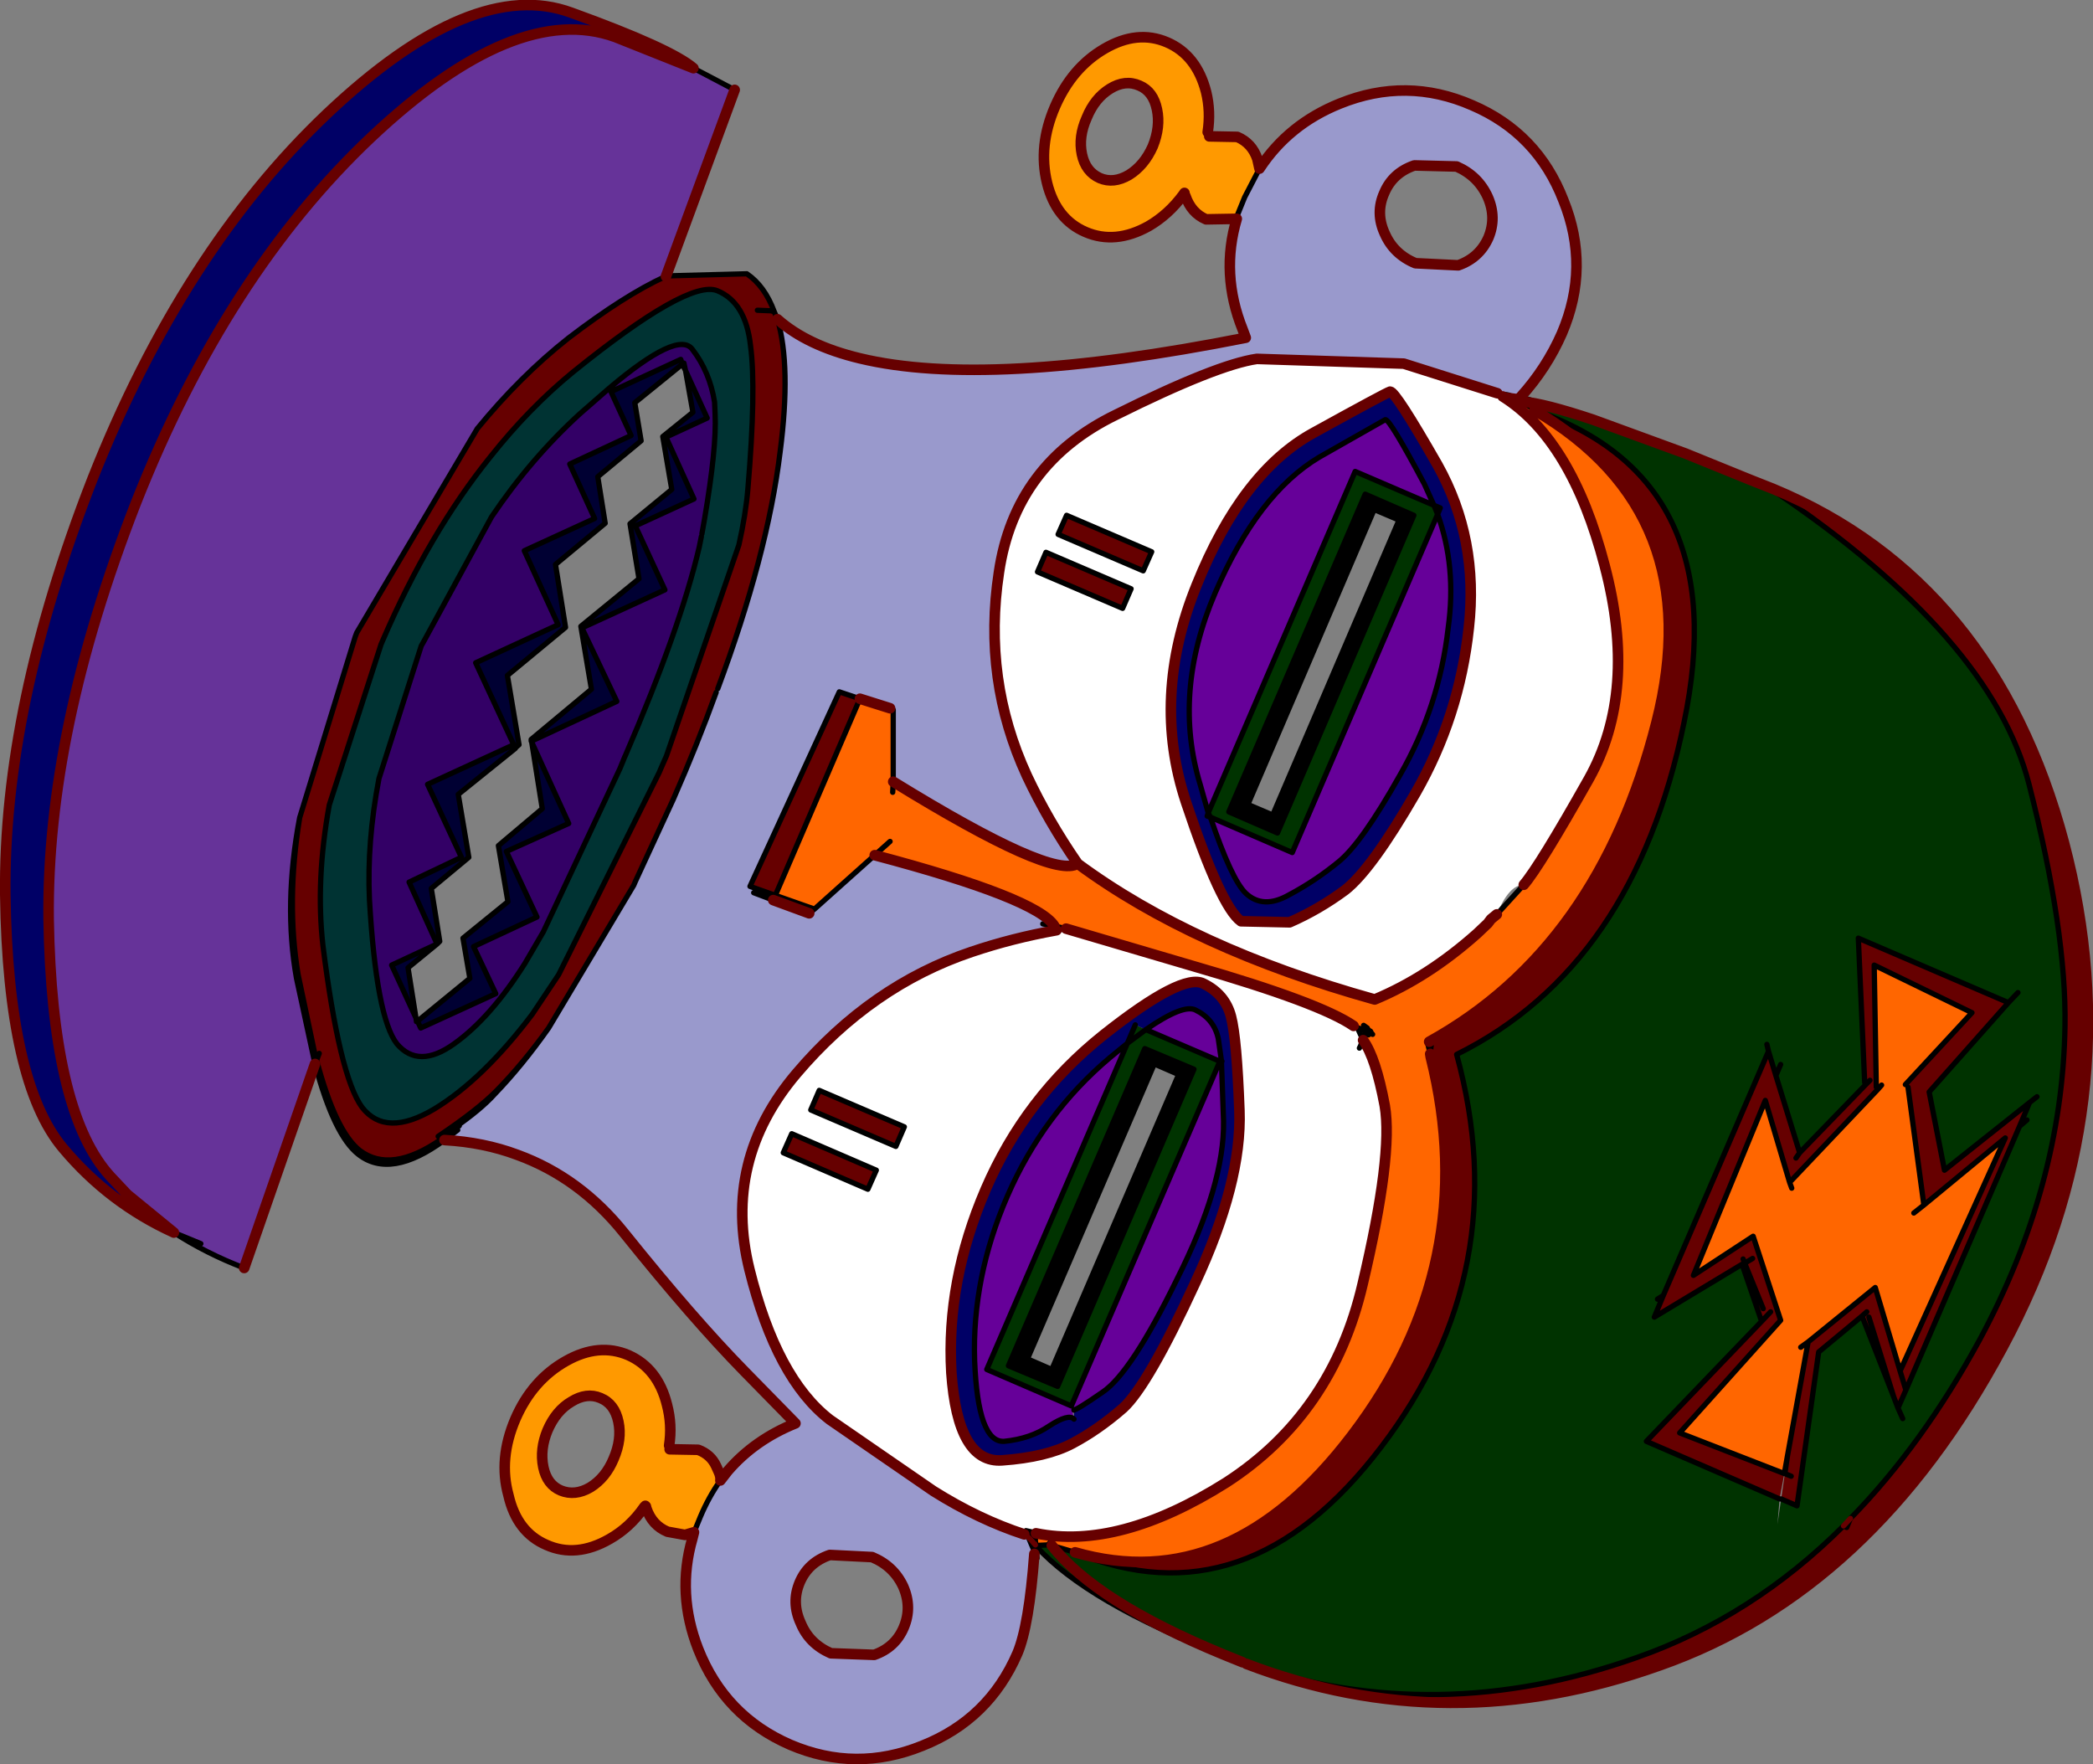
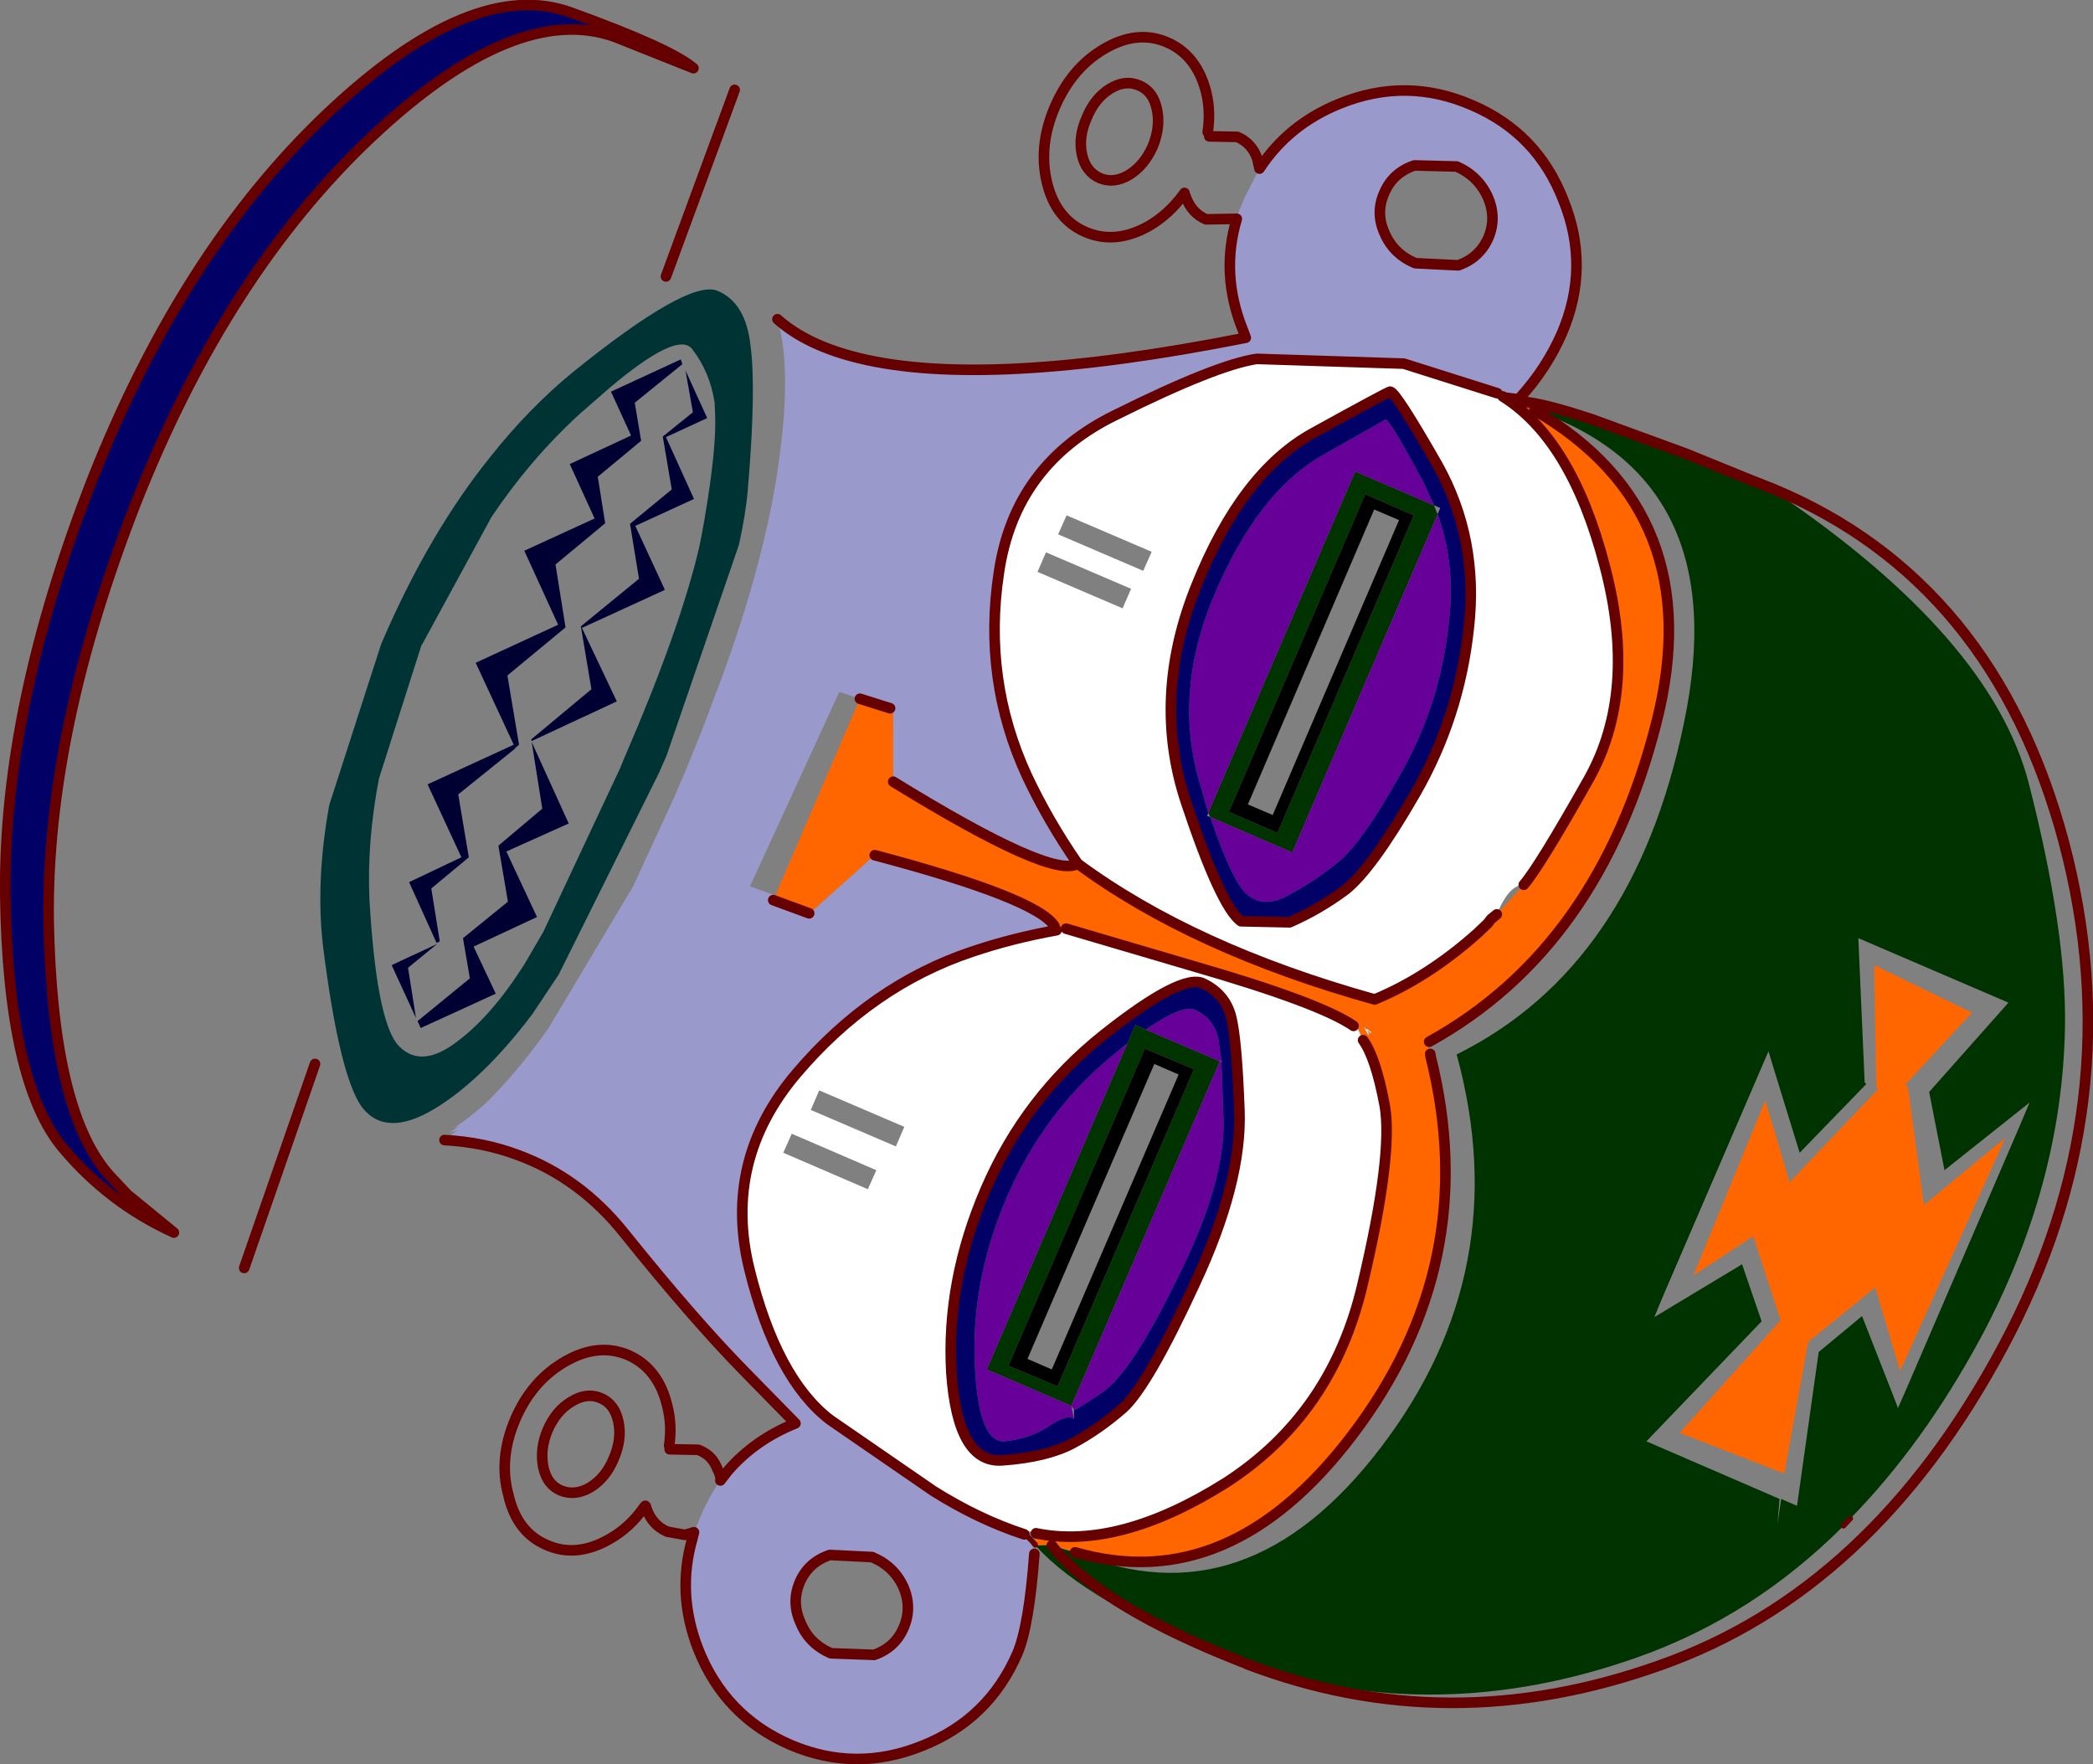
<svg xmlns="http://www.w3.org/2000/svg" height="166.9px" width="198.0px">
  <rect width="100%" height="100%" fill="#808080" stroke="none" />
  <g transform="matrix(1.0, 0.0, 0.0, 1.0, 99.0, 83.45)">
-     <path d="M81.3 48.05 L80.55 49.75 80.15 48.7 77.15 41.05 77.6 40.65 77.15 41.05 73.05 44.45 71.0 59.0 69.5 58.35 69.85 55.95 70.1 54.25 72.05 43.5 78.4 38.35 80.75 46.25 81.3 48.05 80.75 46.25 90.7 24.2 83.0 30.55 81.5 19.4 81.25 19.15 87.55 12.35 78.3 7.85 78.5 19.4 78.65 19.6 70.3 28.4 68.0 20.65 61.2 37.2 66.85 33.5 69.45 41.45 59.9 52.1 69.8 55.95 69.35 58.35 56.75 52.9 67.65 41.55 65.8 36.15 57.5 41.15 58.35 39.1 68.3 16.0 69.0 18.3 71.25 25.6 70.9 26.1 71.25 25.6 77.55 19.1 77.4 18.95 76.8 5.3 91.0 11.4 83.5 19.85 84.95 27.25 93.0 20.85 92.05 23.1 81.3 48.05 M70.45 56.2 L69.85 55.95 70.45 56.2 M77.8 41.15 L80.15 48.7 77.8 41.15 M68.5 40.65 L67.65 41.55 68.5 40.65 M75.4 60.9 L75.7 61.05 76.05 60.2 Q82.9 53.2 88.3 43.25 96.1 28.75 96.35 13.65 96.5 4.65 92.95 -9.25 89.4 -23.15 68.75 -37.05 L68.75 -37.2 Q89.65 -28.5 96.25 -3.75 102.8 21.0 90.45 44.0 78.1 67.05 58.0 74.1 37.95 81.25 18.9 73.95 36.9 80.05 55.85 73.35 66.8 69.5 75.4 60.9 M46.15 -44.65 Q65.15 -38.1 60.3 -15.05 55.55 8.0 38.8 16.3 44.4 36.75 31.65 53.45 18.95 70.15 2.7 63.4 17.3 67.6 28.9 52.35 41.25 36.15 36.35 16.55 L36.3 16.25 36.4 15.35 36.2 15.1 Q52.3 6.2 57.7 -15.1 62.75 -34.95 46.15 -44.65 M65.8 36.15 L66.05 36.05 65.8 36.15 M66.8 35.6 L66.05 36.05 65.9 35.65 66.05 36.05 67.8 40.35 66.05 36.05 66.8 35.6 M-56.95 24.4 Q-62.05 28.15 -65.1 25.75 -67.4 23.95 -69.2 17.2 L-69.1 16.8 -69.05 16.85 Q-67.25 23.6 -64.95 25.4 -62.0 27.6 -57.3 24.35 L-56.95 24.4 -57.3 24.35 Q-62.0 27.6 -64.95 25.4 -67.25 23.6 -69.05 16.85 L-69.1 16.8 -69.2 17.2 -70.95 9.1 Q-72.2 2.1 -70.65 -6.1 L-65.4 -23.2 -65.25 -23.6 -53.85 -42.9 Q-49.8 -47.85 -45.25 -51.45 -39.95 -55.5 -36.15 -57.25 L-36.0 -57.3 -35.95 -57.35 -28.35 -57.55 Q-26.65 -56.4 -25.75 -53.95 L-25.45 -53.25 Q-24.15 -48.8 -25.2 -40.7 -26.4 -30.9 -31.1 -18.3 L-31.25 -17.95 Q-33.0 -13.1 -35.3 -7.85 L-38.9 -0.05 -39.05 0.3 -47.1 13.8 Q-49.6 17.35 -52.2 20.05 -53.5 21.5 -56.1 23.3 L-55.55 23.05 -56.5 23.75 -55.7 23.45 -56.95 24.4 M-13.45 23.15 L-14.25 25.0 -22.3 21.55 -21.5 19.7 -13.45 23.15 M-16.1 27.25 L-16.9 29.05 -24.9 25.6 -24.1 23.8 -16.1 27.25 M-25.65 1.25 L-28.05 0.4 -19.6 -18.0 -17.65 -17.35 -25.65 1.25 M-48.65 12.5 L-46.15 8.75 -36.65 -10.35 -36.5 -10.7 -35.95 -11.95 -29.1 -31.9 Q-28.45 -34.8 -28.25 -37.2 -27.45 -46.65 -28.0 -50.75 -28.45 -54.85 -31.15 -55.95 -33.9 -57.05 -44.8 -48.25 -48.95 -44.85 -52.6 -40.25 -58.4 -33.05 -62.8 -22.85 L-62.95 -22.5 -67.85 -7.3 Q-69.15 -0.15 -68.45 6.0 -66.9 18.35 -64.75 21.3 -62.5 24.2 -57.9 21.45 -53.3 18.65 -48.65 12.5 M-68.8 16.2 L-69.05 16.85 -68.8 16.2 M-56.8 24.0 L-57.3 24.35 -56.8 24.0 -56.9 24.05 -57.15 24.0 -57.55 24.05 -56.1 23.3 -57.55 24.05 -57.15 24.0 -56.9 24.05 -56.8 24.0 -56.5 23.75 -56.8 24.0 M-69.1 16.8 L-70.8 8.75 Q-71.95 1.85 -70.65 -6.1 -71.95 1.85 -70.8 8.75 L-69.1 16.8 M-47.1 13.8 Q-49.5 17.15 -52.0 19.7 -53.75 21.5 -57.55 24.05 -53.75 21.5 -52.0 19.7 -49.5 17.15 -47.1 13.8 M77.9 18.75 L77.55 19.1 77.9 18.75 M8.0 -27.75 L7.2 -25.9 -0.85 -29.35 -0.05 -31.2 8.0 -27.75 M9.95 -31.25 L9.15 -29.45 1.1 -32.9 1.9 -34.7 9.95 -31.25 M-25.75 -53.95 L-26.05 -54.05 -27.35 -54.1 -26.05 -54.05 -25.75 -53.95" fill="#660000" fill-rule="evenodd" stroke="none" />
    <path d="M80.15 48.7 L80.55 49.75 81.3 48.05 92.05 23.1 93.0 20.85 84.95 27.25 83.5 19.85 91.0 11.4 76.8 5.3 77.4 18.95 77.55 19.1 71.25 25.6 69.0 18.3 68.3 16.0 58.35 39.1 57.5 41.15 65.8 36.15 67.65 41.55 56.75 52.9 69.35 58.35 69.15 60.75 69.5 58.35 71.0 59.0 73.05 44.45 77.15 41.05 80.15 48.7 M81.0 50.75 L80.55 49.75 81.0 50.75 M76.05 60.2 L75.4 60.9 Q66.8 69.5 55.85 73.35 36.9 80.05 18.9 73.95 L18.65 73.85 18.55 73.8 16.7 73.05 Q4.7 68.1 0.5 62.75 4.7 68.1 16.7 73.05 L16.75 73.15 Q3.85 68.15 -1.0 62.8 L-1.0 62.75 0.15 62.7 0.5 62.75 2.7 63.4 Q18.95 70.15 31.65 53.45 44.4 36.75 38.8 16.3 55.55 8.0 60.3 -15.05 65.15 -38.1 46.15 -44.65 L45.05 -45.45 Q47.05 -45.3 51.7 -43.75 L60.45 -40.55 66.6 -37.95 68.75 -37.05 Q89.4 -23.15 92.95 -9.25 96.5 4.65 96.35 13.65 96.1 28.75 88.3 43.25 82.9 53.2 76.05 60.2 M96.35 13.65 L96.1 13.6 96.35 13.65 M57.8 39.45 L58.35 39.1 57.8 39.45 M9.4 13.95 L16.4 16.95 2.35 49.55 -5.65 46.1 7.65 15.25 8.4 13.5 9.4 13.95 7.65 15.25 9.4 13.95 M13.95 17.7 L9.3 15.75 -3.6 45.75 1.05 47.7 13.95 17.7 M92.75 22.5 L92.05 23.1 92.75 22.5 M93.7 20.3 L93.0 20.85 93.7 20.3 M91.9 10.45 L91.0 11.4 91.9 10.45 M69.45 17.25 L69.0 18.3 69.45 17.25 M68.15 15.35 L68.3 16.0 68.15 15.35 M36.65 -35.65 L37.0 -34.8 23.25 -2.8 15.5 -6.15 15.3 -6.55 29.2 -38.85 36.65 -35.65 M34.75 -34.7 L30.15 -36.7 17.25 -6.65 21.85 -4.65 34.75 -34.7" fill="#003300" fill-rule="evenodd" stroke="none" />
    <path d="M80.75 46.25 L78.4 38.35 72.05 43.5 70.1 54.25 69.8 55.95 59.9 52.1 69.45 41.45 66.85 33.5 61.2 37.2 68.0 20.65 70.3 28.4 78.65 19.6 78.5 19.4 78.3 7.85 87.55 12.35 81.25 19.15 81.5 19.4 83.0 30.55 90.7 24.2 80.75 46.25 M72.05 43.5 L71.35 44.0 72.05 43.5 M45.05 -45.45 L46.15 -44.65 Q62.75 -34.95 57.7 -15.1 52.3 6.2 36.2 15.1 L36.05 15.2 36.3 16.25 36.35 16.55 Q41.25 36.15 28.9 52.35 17.3 67.6 2.7 63.4 L0.5 62.75 0.3 62.5 0.15 62.7 -1.0 62.75 -1.05 62.35 -1.05 62.3 -1.05 62.0 -1.0 61.6 Q6.85 63.2 17.0 56.8 27.05 50.3 29.9 38.05 32.8 25.8 32.0 21.15 31.15 16.6 29.95 14.95 L29.6 15.7 29.95 14.95 29.9 14.95 30.25 14.1 30.2 14.1 29.4 13.75 30.2 14.1 30.25 14.1 29.9 14.95 29.7 15.5 29.9 14.85 29.4 13.75 29.1 13.65 29.0 13.6 29.05 13.6 Q25.85 11.4 13.9 7.95 L1.85 4.4 0.75 4.15 Q-0.95 1.5 -16.25 -2.55 L-21.95 2.55 -22.45 2.95 -25.85 1.7 -25.65 1.25 -21.95 2.55 -25.65 1.25 -17.65 -17.35 -14.8 -16.45 -14.65 -16.35 -14.5 -16.3 -14.5 -9.5 Q0.6 -0.2 2.95 -1.75 13.85 6.3 31.05 11.1 36.1 9.0 40.75 4.85 L41.75 3.9 42.05 3.5 42.6 3.05 45.15 0.25 Q46.65 -1.5 51.3 -9.75 55.95 -18.05 52.8 -29.95 49.7 -41.85 43.15 -45.95 L44.35 -45.45 45.0 -45.45 45.05 -45.45 M79.0 19.2 L78.65 19.6 79.0 19.2 M82.05 31.3 L83.0 30.55 82.05 31.3 M70.5 28.95 L70.3 28.4 70.5 28.95 M30.4 13.9 L30.35 13.9 30.4 13.9 30.35 13.85 30.4 13.9 30.35 13.9 30.35 13.85 30.35 13.9 30.4 14.0 30.3 13.9 30.35 13.85 30.3 13.9 30.3 13.95 30.25 13.95 30.05 13.7 30.2 14.05 30.25 14.05 30.25 14.15 30.25 14.1 30.25 14.05 30.25 14.1 30.25 14.15 30.3 14.2 30.35 14.3 Q30.55 14.65 30.45 14.2 L30.4 14.15 30.45 14.1 30.65 14.3 30.6 14.1 30.55 14.1 30.45 14.0 30.4 13.9 30.45 14.0 30.5 14.0 30.55 14.1 30.45 14.0 30.4 13.9 30.45 14.0 30.55 14.1 30.5 14.0 30.45 14.0 30.4 13.9 M30.65 14.3 L30.45 14.2 30.65 14.3 30.8 14.35 30.85 14.4 30.75 14.3 30.85 14.4 30.8 14.35 30.65 14.3 M30.65 14.1 L30.55 14.1 30.6 14.1 30.8 14.35 30.75 14.3 30.65 14.1 M30.4 14.0 L30.45 14.05 30.4 14.15 30.45 14.2 30.4 14.2 30.35 14.15 30.4 14.0 M30.75 14.3 L30.8 14.35 30.6 14.1 30.55 14.1 30.75 14.3 M30.3 13.8 L30.35 13.8 30.0 13.55 29.9 13.5 30.05 13.7 30.0 13.6 30.3 13.8 30.35 13.85 30.3 13.8 M30.35 13.8 L30.35 13.85 30.35 13.8 M30.3 13.9 L30.25 13.9 30.05 13.7 30.25 13.9 30.3 13.9 M29.9 14.85 L29.9 14.95 29.9 14.85 M29.05 13.6 L29.1 13.65 29.05 13.6 M-14.55 -8.5 L-14.5 -9.5 -14.55 -8.5 M-14.8 -3.85 L-16.25 -2.55 -14.8 -3.85" fill="#ff6600" fill-rule="evenodd" stroke="none" />
    <path d="M29.95 14.95 Q31.15 16.6 32.0 21.15 32.8 25.8 29.9 38.05 27.05 50.3 17.0 56.8 6.85 63.2 -1.0 61.6 L-1.0 61.45 -1.05 61.55 -1.95 61.35 -2.1 61.7 Q-6.4 60.3 -10.7 57.6 L-20.5 50.85 Q-25.55 46.95 -28.1 36.65 -30.65 26.35 -23.65 18.1 -16.6 9.8 -7.1 6.6 -3.25 5.3 0.95 4.55 L1.85 4.4 13.9 7.95 Q25.85 11.4 29.05 13.6 L29.0 13.6 29.1 13.65 29.4 13.75 29.9 14.85 29.7 15.5 29.6 15.7 29.7 15.5 29.9 14.95 29.95 14.95 29.6 15.7 29.95 14.95 M5.4 14.45 Q-2.0 20.35 -5.75 29.05 -9.5 37.75 -9.0 46.4 -8.4 55.0 -4.2 54.7 0.0 54.4 2.45 53.1 4.9 51.8 7.25 49.75 9.6 47.6 14.05 37.95 18.5 28.4 18.25 21.6 18.0 14.8 17.45 12.7 16.9 10.6 14.85 9.6 12.85 8.55 5.4 14.45 M-16.1 27.25 L-24.1 23.8 -24.9 25.6 -16.9 29.05 -16.1 27.25 M-13.45 23.15 L-21.5 19.7 -22.3 21.55 -14.25 25.0 -13.45 23.15 M2.95 -1.75 Q0.15 -5.8 -1.85 -10.05 -6.05 -19.15 -4.5 -29.3 -3.0 -39.55 6.55 -44.2 16.1 -48.95 19.9 -49.5 L33.8 -49.05 42.65 -46.25 43.15 -45.95 Q49.7 -41.85 52.8 -29.95 55.95 -18.05 51.3 -9.75 46.65 -1.5 45.15 0.25 43.75 0.25 42.6 3.05 L42.05 3.5 41.75 3.9 40.75 4.85 Q36.1 9.0 31.05 11.1 13.85 6.3 2.95 -1.75 M32.5 -46.4 Q32.05 -46.25 25.25 -42.5 18.5 -38.8 14.2 -28.1 9.9 -17.5 13.2 -7.55 16.5 2.35 18.4 3.7 L23.0 3.8 Q25.75 2.6 28.25 0.75 30.75 -1.2 34.9 -8.4 39.05 -15.65 39.95 -24.05 40.9 -32.45 37.0 -39.45 33.0 -46.45 32.5 -46.4 M30.4 13.9 L30.35 13.9 30.4 13.9 30.45 14.0 30.55 14.1 30.6 14.1 30.65 14.3 30.45 14.1 30.4 14.0 30.4 13.9 30.4 14.0 30.45 14.1 30.4 14.15 30.45 14.2 30.4 14.15 30.45 14.05 30.4 14.0 30.35 14.15 30.4 14.2 30.45 14.2 Q30.55 14.65 30.35 14.3 L30.3 14.2 30.25 14.15 30.25 14.05 30.3 13.95 30.35 14.15 30.3 13.95 30.25 14.05 30.2 14.05 30.05 13.7 30.25 13.95 30.3 13.95 30.3 13.9 30.4 14.0 30.35 13.9 30.35 13.85 30.35 13.9 30.4 13.9 M30.55 14.1 L30.65 14.1 30.75 14.3 30.55 14.1 M30.4 14.2 L30.35 14.15 30.25 14.15 30.35 14.15 30.4 14.2 M30.35 13.85 L30.35 13.8 30.35 13.9 30.35 13.8 30.35 13.85 M30.45 14.05 L30.45 14.1 30.45 14.05 M9.95 -31.25 L1.9 -34.7 1.1 -32.9 9.15 -29.45 9.95 -31.25 M8.0 -27.75 L-0.05 -31.2 -0.85 -29.35 7.2 -25.9 8.0 -27.75" fill="#ffffff" fill-rule="evenodd" stroke="none" />
-     <path d="M16.55 17.0 L16.4 16.95 16.6 16.95 16.55 17.0 M2.35 49.55 L2.6 49.9 2.6 49.95 2.35 49.55 M-69.2 17.2 L-75.9 36.5 Q-79.45 35.15 -82.55 33.15 L-86.95 29.55 -88.55 27.85 -88.9 27.45 Q-94.1 21.25 -94.4 3.5 -94.6 -14.2 -86.15 -35.85 -77.6 -57.5 -63.9 -70.45 -50.2 -83.35 -40.8 -79.95 L-33.4 -77.0 -29.5 -74.95 -36.0 -57.3 -36.15 -57.25 Q-39.95 -55.5 -45.25 -51.45 -49.8 -47.85 -53.85 -42.9 L-65.25 -23.6 -65.4 -23.2 -70.65 -6.1 Q-72.2 2.1 -70.95 9.1 L-69.2 17.2 M-80.0 34.2 L-82.55 33.15 -80.0 34.2" fill="#663399" fill-rule="evenodd" stroke="none" />
    <path d="M16.4 16.95 L16.55 17.0 16.75 22.6 Q16.85 28.6 12.35 37.55 8.0 46.45 5.3 48.25 2.7 50.05 2.6 49.9 L2.35 49.55 16.4 16.95 9.4 13.95 Q12.95 11.5 14.1 12.1 15.85 12.95 16.25 14.8 L16.55 16.9 16.4 16.95 M2.6 50.8 Q2.1 50.25 0.25 51.45 -1.5 52.65 -4.0 52.9 -6.5 53.05 -6.8 45.25 -7.05 37.4 -3.7 29.7 -0.3 21.9 6.0 16.6 L7.65 15.25 -5.65 46.1 2.35 49.55 2.6 50.8 M37.0 -34.8 Q38.8 -29.85 38.0 -24.05 37.15 -16.6 33.45 -10.15 29.8 -3.65 27.6 -1.9 25.4 -0.1 22.95 1.2 20.5 2.6 18.85 1.05 17.5 -0.25 15.5 -6.15 L23.25 -2.8 37.0 -34.8 M15.3 -6.55 L14.55 -9.2 Q11.9 -17.9 15.95 -27.35 20.0 -36.75 25.8 -40.2 L32.05 -43.75 Q32.45 -43.85 35.75 -37.65 L36.65 -35.65 29.2 -38.85 15.3 -6.55" fill="#660099" fill-rule="evenodd" stroke="none" />
    <path d="M16.55 17.0 L16.6 16.95 16.55 16.9 16.25 14.8 Q15.85 12.95 14.1 12.1 12.95 11.5 9.4 13.95 L8.4 13.5 7.65 15.25 6.0 16.6 Q-0.3 21.9 -3.7 29.7 -7.05 37.4 -6.8 45.25 -6.5 53.05 -4.0 52.9 -1.5 52.65 0.25 51.45 2.1 50.25 2.6 50.8 L2.6 49.95 2.6 49.9 Q2.7 50.05 5.3 48.25 8.0 46.45 12.35 37.55 16.85 28.6 16.75 22.6 L16.55 17.0 M5.4 14.45 Q12.85 8.55 14.85 9.6 16.9 10.6 17.45 12.7 18.0 14.8 18.25 21.6 18.5 28.4 14.05 37.95 9.6 47.6 7.25 49.75 4.9 51.8 2.45 53.1 0.0 54.4 -4.2 54.7 -8.4 55.0 -9.0 46.4 -9.5 37.75 -5.75 29.05 -2.0 20.35 5.4 14.45 M-82.55 33.15 Q-88.7 30.35 -93.05 25.15 -98.25 18.95 -98.5 1.2 -98.7 -16.5 -90.25 -38.15 -81.7 -59.75 -68.05 -72.7 -54.3 -85.7 -44.95 -82.25 -35.55 -78.85 -33.4 -77.0 L-40.8 -79.95 Q-50.2 -83.35 -63.9 -70.45 -77.6 -57.5 -86.15 -35.85 -94.6 -14.2 -94.4 3.5 -94.1 21.25 -88.9 27.45 L-88.55 27.85 -86.95 29.55 -82.55 33.15 M37.0 -34.8 L37.25 -35.4 36.65 -35.65 35.75 -37.65 Q32.45 -43.85 32.05 -43.75 L25.8 -40.2 Q20.0 -36.75 15.95 -27.35 11.9 -17.9 14.55 -9.2 L15.3 -6.55 15.2 -6.25 15.5 -6.15 Q17.5 -0.25 18.85 1.05 20.5 2.6 22.95 1.2 25.4 -0.1 27.6 -1.9 29.8 -3.65 33.45 -10.15 37.15 -16.6 38.0 -24.05 38.8 -29.85 37.0 -34.8 M32.5 -46.4 Q33.0 -46.45 37.0 -39.45 40.9 -32.45 39.95 -24.05 39.05 -15.65 34.9 -8.4 30.75 -1.2 28.25 0.75 25.75 2.6 23.0 3.8 L18.4 3.7 Q16.5 2.35 13.2 -7.55 9.9 -17.5 14.2 -28.1 18.5 -38.8 25.25 -42.5 32.05 -46.25 32.5 -46.4" fill="#000066" fill-rule="evenodd" stroke="none" />
    <path d="M13.95 17.7 L1.05 47.7 -3.6 45.75 9.3 15.75 13.95 17.7 M12.5 18.2 L10.2 17.2 -1.8 45.1 0.5 46.1 12.5 18.2 M33.35 -34.25 L31.0 -35.25 19.05 -7.35 21.4 -6.35 33.35 -34.25 M34.75 -34.7 L21.85 -4.65 17.25 -6.65 30.15 -36.7 34.75 -34.7" fill="#000000" fill-rule="evenodd" stroke="none" />
    <path d="M0.95 4.55 Q-3.25 5.3 -7.1 6.6 -16.6 9.8 -23.65 18.1 -30.65 26.35 -28.1 36.65 -25.55 46.95 -20.5 50.85 L-10.7 57.6 Q-6.4 60.3 -2.1 61.7 L-1.75 61.85 -1.7 62.0 -1.45 62.6 -1.15 63.3 -1.2 63.45 -1.15 63.55 Q-1.65 70.35 -2.75 72.95 -5.45 79.2 -11.75 81.7 -18.05 84.25 -24.25 81.6 -30.45 78.9 -32.95 72.55 -35.0 67.3 -33.5 62.1 L-33.35 61.5 -33.25 61.3 -33.2 61.15 -32.75 60.05 Q-31.95 58.15 -30.85 56.6 L-30.15 55.7 Q-27.6 52.75 -23.75 51.2 L-28.6 46.25 Q-33.45 41.3 -39.95 33.2 -44.15 27.95 -50.05 25.8 -53.25 24.6 -56.95 24.4 L-55.7 23.45 -56.5 23.75 -55.55 23.05 -56.1 23.3 Q-53.5 21.5 -52.2 20.05 -49.6 17.35 -47.1 13.8 L-39.05 0.3 -38.9 -0.05 -35.3 -7.85 Q-33.0 -13.1 -31.25 -17.95 L-31.1 -18.3 Q-26.4 -30.9 -25.2 -40.7 -24.15 -48.8 -25.45 -53.25 -22.65 -50.75 -17.65 -49.55 -5.6 -46.65 18.85 -51.5 L18.55 -52.3 Q16.45 -57.55 18.0 -62.75 L18.0 -62.85 18.0 -63.0 18.1 -63.2 18.75 -64.8 20.15 -67.5 Q22.9 -71.7 27.75 -73.65 34.05 -76.2 40.25 -73.5 46.45 -70.85 48.9 -64.5 51.45 -58.2 48.75 -51.9 47.3 -48.6 44.85 -45.9 L42.9 -46.15 44.85 -45.9 44.65 -45.8 44.35 -45.45 Q44.05 -46.25 43.05 -46.1 L42.9 -46.15 42.65 -46.25 33.8 -49.05 19.9 -49.5 Q16.1 -48.95 6.55 -44.2 -3.0 -39.55 -4.5 -29.3 -6.05 -19.15 -1.85 -10.05 0.15 -5.8 2.95 -1.75 0.6 -0.2 -14.5 -9.5 L-14.5 -16.3 -14.65 -16.35 -14.8 -16.45 -17.65 -17.35 -19.6 -18.0 -28.05 0.4 -25.65 1.25 -25.85 1.7 -22.45 2.95 -21.95 2.55 -16.25 -2.55 Q-0.95 1.5 0.75 4.15 L0.95 4.55 M-16.5 63.85 L-20.5 63.65 Q-22.55 64.35 -23.35 66.25 -24.15 68.15 -23.25 70.1 -22.45 72.05 -20.4 72.95 L-16.3 73.1 Q-14.3 72.4 -13.5 70.5 -12.7 68.6 -13.55 66.65 -14.45 64.7 -16.5 63.85 M-27.7 1.0 L-25.85 1.7 -27.7 1.0 M41.75 -64.8 Q40.85 -66.8 38.8 -67.7 L34.8 -67.8 Q32.75 -67.1 31.95 -65.2 31.1 -63.3 32.0 -61.35 32.85 -59.4 34.9 -58.55 L38.95 -58.35 Q40.95 -59.05 41.8 -60.95 42.6 -62.85 41.75 -64.8 M-0.35 3.95 L0.75 4.15 -0.35 3.95 M18.0 -62.75 L18.0 -62.8 18.0 -63.0 18.0 -62.8 18.0 -62.75" fill="#9999cc" fill-rule="evenodd" stroke="none" />
-     <path d="M-33.35 61.5 L-34.2 61.75 -35.85 61.45 Q-37.3 60.85 -37.85 59.25 L-37.9 59.05 -37.95 59.0 -38.05 59.1 Q-39.4 61.05 -41.35 62.15 -44.5 63.95 -47.3 62.7 -50.1 61.5 -50.9 58.0 -51.85 54.55 -50.25 50.8 -48.65 47.1 -45.45 45.3 -42.35 43.55 -39.55 44.75 -36.75 46.0 -35.9 49.45 -35.4 51.35 -35.7 53.3 L-35.65 53.65 -32.95 53.7 Q-31.75 54.15 -31.25 55.25 L-31.0 55.8 Q-30.8 56.25 -30.85 56.6 -31.95 58.15 -32.75 60.05 L-33.2 61.15 -33.25 61.3 -33.35 61.5 M18.0 -62.75 L15.1 -62.7 Q13.7 -63.3 13.15 -64.9 L13.05 -65.1 13.05 -65.2 12.95 -65.05 Q11.55 -63.15 9.65 -62.05 6.5 -60.3 3.7 -61.5 0.9 -62.7 0.05 -66.15 -0.8 -69.65 0.8 -73.35 2.4 -77.05 5.5 -78.85 8.6 -80.65 11.4 -79.45 14.2 -78.25 15.1 -74.75 15.55 -72.9 15.25 -70.95 L15.4 -70.55 18.05 -70.5 Q19.45 -69.9 19.95 -68.4 L20.15 -67.5 18.75 -64.8 18.1 -63.2 18.0 -63.0 18.0 -62.85 18.0 -62.75 M-40.95 54.55 Q-40.15 52.7 -40.5 51.05 -40.85 49.35 -42.2 48.8 -43.5 48.25 -44.95 49.15 -46.4 50.0 -47.2 51.85 -47.95 53.65 -47.6 55.35 -47.25 57.0 -45.95 57.55 -44.6 58.1 -43.15 57.25 -41.7 56.35 -40.95 54.55 M10.05 -69.6 Q10.8 -71.45 10.45 -73.1 10.1 -74.8 8.8 -75.35 7.45 -75.95 6.0 -75.05 4.55 -74.15 3.8 -72.3 3.0 -70.5 3.35 -68.85 3.7 -67.2 5.05 -66.6 6.35 -66.05 7.8 -66.9 9.25 -67.8 10.05 -69.6" fill="#ff9900" fill-rule="evenodd" stroke="none" />
    <path d="M-48.65 12.5 Q-53.3 18.65 -57.9 21.45 -62.5 24.2 -64.75 21.3 -66.9 18.35 -68.45 6.0 -69.15 -0.15 -67.85 -7.3 L-62.95 -22.5 -62.8 -22.85 Q-58.4 -33.05 -52.6 -40.25 -48.95 -44.85 -44.8 -48.25 -33.9 -57.05 -31.15 -55.95 -28.45 -54.85 -28.0 -50.75 -27.45 -46.65 -28.25 -37.2 -28.45 -34.8 -29.1 -31.9 L-35.95 -11.95 -36.5 -10.7 -36.65 -10.35 -46.15 8.75 -48.65 12.5 M-32.6 -32.95 L-32.35 -34.35 Q-31.2 -41.1 -31.35 -44.25 L-31.4 -45.4 Q-31.85 -48.25 -33.5 -50.4 -34.85 -52.25 -41.4 -46.7 L-44.15 -44.3 Q-48.8 -40.05 -52.5 -34.55 L-58.95 -22.7 -59.15 -22.35 -63.15 -9.8 Q-64.3 -3.8 -64.05 1.65 -63.4 12.8 -61.45 15.3 -59.4 17.7 -56.05 15.3 -52.6 12.85 -49.35 7.7 L-47.6 4.7 -40.35 -10.75 -39.9 -11.85 -39.85 -11.95 Q-34.65 -24.0 -32.85 -31.7 L-32.65 -32.7 -32.6 -32.95" fill="#003333" fill-rule="evenodd" stroke="none" />
-     <path d="M-59.65 12.85 L-59.6 13.2 -59.5 13.15 -59.2 13.8 -52.1 10.55 -54.2 6.1 -48.2 3.3 -51.1 -2.9 -45.2 -5.55 -48.7 -13.25 -48.7 -13.35 -40.65 -17.1 -43.95 -24.05 -36.1 -27.65 -38.9 -33.7 -33.35 -36.25 -36.0 -42.1 -32.1 -43.9 -34.15 -48.4 -34.3 -49.1 -34.45 -49.0 -34.6 -49.45 -41.2 -46.4 -39.3 -42.25 -45.1 -39.55 -42.75 -34.4 -49.4 -31.35 -46.2 -24.35 -54.0 -20.75 -50.4 -13.0 -58.55 -9.25 -55.35 -2.35 -60.3 0.0 -57.7 5.75 -57.65 5.85 -61.95 7.85 -59.65 12.85 M-32.65 -32.7 L-32.85 -31.7 Q-34.65 -24.0 -39.85 -11.95 L-39.9 -11.85 -40.35 -10.75 -47.6 4.7 -49.35 7.7 Q-52.6 12.85 -56.05 15.3 -59.4 17.7 -61.45 15.3 -63.4 12.8 -64.05 1.65 -64.3 -3.8 -63.15 -9.8 L-59.15 -22.35 -58.95 -22.7 -52.5 -34.55 Q-48.8 -40.05 -44.15 -44.3 L-41.4 -46.7 Q-34.85 -52.25 -33.5 -50.4 -31.85 -48.25 -31.4 -45.4 L-31.35 -44.25 Q-31.2 -41.1 -32.35 -34.35 L-32.6 -32.95 -32.65 -32.7" fill="#330066" fill-rule="evenodd" stroke="none" />
    <path d="M-59.65 12.85 L-61.95 7.85 -57.65 5.85 -60.4 8.1 -59.65 12.85 M-57.7 5.75 L-60.3 0.0 -55.35 -2.35 -58.55 -9.25 -50.4 -13.0 -54.0 -20.75 -46.2 -24.35 -49.4 -31.35 -42.75 -34.4 -45.1 -39.55 -39.3 -42.25 -41.2 -46.4 -34.6 -49.45 -34.45 -49.0 -38.95 -45.35 -38.35 -41.75 -42.45 -38.35 -41.75 -33.95 -46.45 -30.05 -45.5 -24.1 -51.0 -19.55 -49.9 -13.0 -50.25 -12.7 -50.4 -13.0 -50.25 -12.65 -55.65 -8.3 -54.65 -2.35 -58.2 0.6 -57.4 5.6 -57.7 5.75 M-34.15 -48.4 L-32.1 -43.9 -36.0 -42.1 -33.35 -36.25 -38.9 -33.7 -36.1 -27.65 -43.95 -24.05 -40.65 -17.1 -48.7 -13.35 -48.75 -13.5 -43.05 -18.25 -44.05 -24.2 -38.55 -28.7 -39.4 -33.9 -35.45 -37.15 -36.3 -42.15 -33.45 -44.45 -34.15 -48.4 M-48.7 -13.25 L-45.2 -5.55 -51.1 -2.9 -48.2 3.3 -54.2 6.1 -52.1 10.55 -59.2 13.8 -59.5 13.15 -54.55 9.1 -55.2 5.3 -50.95 1.85 -51.85 -3.45 -47.7 -6.95 -48.7 -13.25" fill="#000033" fill-rule="evenodd" stroke="none" />
-     <path d="M80.15 48.7 L80.55 49.75 81.3 48.05 80.75 46.25 78.4 38.35 72.05 43.5 70.1 54.25 69.85 55.95 70.45 56.2 M77.15 41.05 L80.15 48.7 77.8 41.15 M77.15 41.05 L77.6 40.65 M71.35 44.0 L72.05 43.5 M67.65 41.55 L68.5 40.65 M69.5 58.35 L71.0 59.0 73.05 44.45 77.15 41.05 M80.55 49.75 L81.0 50.75 M75.4 60.9 L75.7 61.05 76.05 60.2 Q82.9 53.2 88.3 43.25 96.1 28.75 96.35 13.65 96.5 4.65 92.95 -9.25 89.4 -23.15 68.75 -37.05 L66.6 -37.95 60.45 -40.55 M45.05 -45.45 L46.15 -44.65 Q65.15 -38.1 60.3 -15.05 55.55 8.0 38.8 16.3 44.4 36.75 31.65 53.45 18.95 70.15 2.7 63.4 L0.5 62.75 0.15 62.7 0.3 62.5 0.5 62.75 M18.9 73.95 Q36.9 80.05 55.85 73.35 66.8 69.5 75.4 60.9 M69.35 58.35 L56.75 52.9 67.65 41.55 65.8 36.15 57.5 41.15 58.35 39.1 57.8 39.45 M69.35 58.35 L69.5 58.35 M69.85 55.95 L69.8 55.95 59.9 52.1 69.45 41.45 66.85 33.5 61.2 37.2 68.0 20.65 70.3 28.4 78.65 19.6 79.0 19.2 M78.5 19.4 L78.3 7.85 87.55 12.35 81.25 19.15 M81.5 19.4 L83.0 30.55 90.7 24.2 80.75 46.25 M70.1 54.25 L69.8 55.95 M16.75 73.15 L18.55 73.8 M65.8 36.15 L66.05 36.05 65.9 35.65 M66.05 36.05 L67.8 40.35 M66.05 36.05 L66.8 35.6 M29.6 15.7 L29.7 15.5 29.9 14.95 29.9 14.85 29.4 13.75 29.1 13.65 29.05 13.6 M1.85 4.4 L0.95 4.55 0.75 4.15 -0.35 3.95 M-1.95 61.35 L-1.05 61.55 -1.0 61.45 -1.0 61.6 -1.05 62.0 -1.05 62.3 -1.05 62.35 -1.0 62.75 0.15 62.7 M16.55 17.0 L16.6 16.95 16.55 16.9 16.25 14.8 Q15.85 12.95 14.1 12.1 12.95 11.5 9.4 13.95 L16.4 16.95 2.35 49.55 -5.65 46.1 7.65 15.25 9.4 13.95 M2.6 49.9 Q2.7 50.05 5.3 48.25 8.0 46.45 12.35 37.55 16.85 28.6 16.75 22.6 L16.55 17.0 M8.4 13.5 L7.65 15.25 6.0 16.6 Q-0.3 21.9 -3.7 29.7 -7.05 37.4 -6.8 45.25 -6.5 53.05 -4.0 52.9 -1.5 52.65 0.25 51.45 2.1 50.25 2.6 50.8 M13.95 17.7 L1.05 47.7 -3.6 45.75 9.3 15.75 13.95 17.7 M12.5 18.2 L0.5 46.1 -1.8 45.1 10.2 17.2 12.5 18.2 M-1.15 63.55 L-0.9 63.95 -1.2 63.35 -1.15 63.55 -1.2 63.45 -1.15 63.3 -1.45 62.6 -1.7 62.0 -1.75 61.85 -2.1 61.7 M-56.95 24.4 Q-62.05 28.15 -65.1 25.75 -67.4 23.95 -69.2 17.2 L-70.95 9.1 Q-72.2 2.1 -70.65 -6.1 L-65.4 -23.2 -65.25 -23.6 -53.85 -42.9 Q-49.8 -47.85 -45.25 -51.45 -39.95 -55.5 -36.15 -57.25 L-36.0 -57.3 -35.95 -57.35 -28.35 -57.55 Q-26.65 -56.4 -25.75 -53.95 L-25.45 -53.25 Q-24.15 -48.8 -25.2 -40.7 -26.4 -30.9 -31.1 -18.3 M-75.9 36.5 Q-79.45 35.15 -82.55 33.15 L-80.0 34.2 M-33.4 -77.0 L-29.5 -74.95 M44.85 -45.9 L51.7 -43.75 M-1.15 62.6 L-1.15 63.3 -1.2 63.35 -1.1 62.6 -1.15 62.55 -1.15 62.6 M-1.35 62.35 L-1.45 62.6 M-1.05 61.55 L-1.0 61.6 -1.0 61.45 M-1.0 61.6 L-1.1 62.0 -1.05 62.0 M-1.0 62.75 L-1.0 62.65 -1.05 62.7 -1.0 62.8 Q3.85 68.15 16.75 73.15 M-1.05 62.7 L-0.9 63.95 M-1.0 62.65 L-1.1 62.6 -1.1 62.0 -1.15 62.55 -1.3 62.3 -1.35 62.35 M-1.6 61.95 L-1.3 62.3 -1.2 62.05 -1.35 62.0 -1.6 61.95 -1.6 61.9 -1.75 61.85 -1.95 61.35 -1.6 61.9 -1.35 62.0 -1.2 62.0 -1.05 61.55 M-1.2 62.0 L-1.1 62.0 -1.0 61.6 M-1.1 62.0 L-1.2 62.05 -1.2 62.0 M-1.05 62.35 L-1.0 62.65 M2.6 49.95 L2.6 49.9 M36.3 16.25 L36.05 15.2 36.2 15.1 M-33.35 61.5 L-33.25 61.3 -33.2 61.15 -32.75 60.05 Q-31.95 58.15 -30.85 56.6 M-13.45 23.15 L-14.25 25.0 -22.3 21.55 -21.5 19.7 -13.45 23.15 M-16.1 27.25 L-16.9 29.05 -24.9 25.6 -24.1 23.8 -16.1 27.25 M-16.25 -2.55 L-21.95 2.55 -22.45 2.95 M-25.85 1.7 L-27.7 1.0 M-31.25 -17.95 Q-33.0 -13.1 -35.3 -7.85 L-38.9 -0.05 -39.05 0.3 -47.1 13.8 Q-49.6 17.35 -52.2 20.05 -53.5 21.5 -56.1 23.3 L-55.55 23.05 -56.5 23.75 -55.7 23.45 -56.95 24.4 -57.3 24.35 Q-62.0 27.6 -64.95 25.4 -67.25 23.6 -69.05 16.85 L-69.1 16.8 -69.2 17.2 M-25.65 1.25 L-28.05 0.4 -19.6 -18.0 -17.65 -17.35 -25.65 1.25 -21.95 2.55 M-14.65 -16.35 L-14.5 -16.3 -14.5 -9.5 -14.55 -8.5 M42.65 -46.25 L42.9 -46.15 43.05 -46.1 Q44.05 -46.25 44.35 -45.45 L44.65 -45.8 44.75 -45.7 45.05 -45.45 45.0 -45.45 45.05 -45.45 M44.85 -45.9 L44.65 -45.8 M-25.85 1.7 L-25.65 1.25 M-48.65 12.5 Q-53.3 18.65 -57.9 21.45 -62.5 24.2 -64.75 21.3 -66.9 18.35 -68.45 6.0 -69.15 -0.15 -67.85 -7.3 L-62.95 -22.5 -62.8 -22.85 Q-58.4 -33.05 -52.6 -40.25 -48.95 -44.85 -44.8 -48.25 -33.9 -57.05 -31.15 -55.95 -28.45 -54.85 -28.0 -50.75 -27.45 -46.65 -28.25 -37.2 -28.45 -34.8 -29.1 -31.9 L-35.95 -11.95 -36.5 -10.7 -36.65 -10.35 -46.15 8.75 -48.65 12.5 M-59.65 12.85 L-59.6 13.2 -59.5 13.15 -59.65 12.85 -61.95 7.85 -57.65 5.85 -57.7 5.75 -60.3 0.0 -55.35 -2.35 -58.55 -9.25 -50.4 -13.0 -54.0 -20.75 -46.2 -24.35 -49.4 -31.35 -42.75 -34.4 -45.1 -39.55 -39.3 -42.25 -41.2 -46.4 -34.6 -49.45 -34.45 -49.0 -34.3 -49.1 -34.15 -48.4 -32.1 -43.9 -36.0 -42.1 -33.35 -36.25 -38.9 -33.7 -36.1 -27.65 -43.95 -24.05 -40.65 -17.1 -48.7 -13.35 -48.75 -13.35 -48.75 -13.5 -43.05 -18.25 -44.05 -24.2 -38.55 -28.7 -39.4 -33.9 -35.45 -37.15 -36.3 -42.15 -33.45 -44.45 -34.15 -48.4 -34.45 -49.0 -38.95 -45.35 -38.35 -41.75 -42.45 -38.35 -41.75 -33.95 -46.45 -30.05 -45.5 -24.1 -51.0 -19.55 -49.9 -13.0 -50.25 -12.7 -50.25 -12.65 -55.65 -8.3 -54.65 -2.35 -58.2 0.6 -57.4 5.6 -57.65 5.85 -60.4 8.1 -59.65 12.85 M-48.7 -13.25 L-45.2 -5.55 -51.1 -2.9 -48.2 3.3 -54.2 6.1 -52.1 10.55 -59.2 13.8 -59.5 13.15 -54.55 9.1 -55.2 5.3 -50.95 1.85 -51.85 -3.45 -47.7 -6.95 -48.7 -13.25 -48.75 -13.35 -48.7 -13.25 M-32.65 -32.7 L-32.85 -31.7 Q-34.65 -24.0 -39.85 -11.95 L-39.9 -11.85 -40.35 -10.75 -47.6 4.7 -49.35 7.7 Q-52.6 12.85 -56.05 15.3 -59.4 17.7 -61.45 15.3 -63.4 12.8 -64.05 1.65 -64.3 -3.8 -63.15 -9.8 L-59.15 -22.35 -58.95 -22.7 -52.5 -34.55 Q-48.8 -40.05 -44.15 -44.3 L-41.4 -46.7 Q-34.85 -52.25 -33.5 -50.4 -31.85 -48.25 -31.4 -45.4 L-31.35 -44.25 Q-31.2 -41.1 -32.35 -34.35 L-32.6 -32.95 M-48.75 -13.5 L-48.75 -13.35 M-50.4 -13.0 L-50.25 -12.65 M-70.65 -6.1 Q-71.95 1.85 -70.8 8.75 L-69.1 16.8 M-56.1 23.3 L-57.55 24.05 -57.15 24.0 -56.9 24.05 -56.8 24.0 -56.5 23.75 M-57.3 24.35 L-56.8 24.0 M-69.05 16.85 L-68.8 16.2 M-57.55 24.05 Q-53.75 21.5 -52.0 19.7 -49.5 17.15 -47.1 13.8 M81.3 48.05 L92.05 23.1 93.0 20.85 84.95 27.25 83.5 19.85 91.0 11.4 76.8 5.3 77.4 18.95 M77.55 19.1 L77.9 18.75 M92.05 23.1 L92.75 22.5 M93.0 20.85 L93.7 20.3 M83.0 30.55 L82.05 31.3 M91.0 11.4 L91.9 10.45 M45.0 -45.45 L44.75 -45.7 M42.65 -46.25 L43.15 -45.95 43.05 -46.1 M45.0 -45.45 L44.35 -45.45 43.15 -45.95 M45.15 0.25 L42.6 3.05 M70.3 28.4 L70.5 28.95 M71.25 25.6 L70.9 26.1 M68.3 16.0 L68.15 15.35 M69.0 18.3 L69.45 17.25 M71.25 25.6 L69.0 18.3 68.3 16.0 58.35 39.1 M36.4 15.35 Q36.3 15.8 36.05 15.2 M36.3 16.25 L36.4 15.35 M36.65 -35.65 L37.25 -35.4 37.0 -34.8 Q38.8 -29.85 38.0 -24.05 37.15 -16.6 33.45 -10.15 29.8 -3.65 27.6 -1.9 25.4 -0.1 22.95 1.2 20.5 2.6 18.85 1.05 17.5 -0.25 15.5 -6.15 L15.2 -6.25 15.3 -6.55 14.55 -9.2 Q11.9 -17.9 15.95 -27.35 20.0 -36.75 25.8 -40.2 L32.05 -43.75 Q32.45 -43.85 35.75 -37.65 L36.65 -35.65 37.0 -34.8 23.25 -2.8 15.5 -6.15 15.3 -6.55 29.2 -38.85 36.65 -35.65 M33.35 -34.25 L21.4 -6.35 19.05 -7.35 31.0 -35.25 33.35 -34.25 M34.75 -34.7 L21.85 -4.65 17.25 -6.65 30.15 -36.7 34.75 -34.7 M30.35 13.9 L30.4 13.9 30.35 13.9 30.4 13.9 30.35 13.85 30.35 13.9 30.35 13.85 30.3 13.9 30.3 13.95 30.25 13.95 30.05 13.7 30.2 14.05 30.25 14.05 30.25 14.1 30.25 14.15 30.3 14.2 30.35 14.3 Q30.55 14.65 30.45 14.2 L30.65 14.3 30.6 14.1 30.55 14.1 30.45 14.0 30.4 13.9 30.4 14.0 30.45 14.1 30.4 14.15 30.45 14.2 30.4 14.15 30.45 14.05 30.4 14.0 30.35 13.9 30.35 13.8 30.35 13.85 30.35 13.8 30.0 13.55 M30.45 14.1 L30.65 14.3 30.8 14.35 30.75 14.3 30.55 14.1 30.5 14.0 30.45 14.0 30.4 13.9 30.45 14.0 30.55 14.1 30.6 14.1 30.8 14.35 30.85 14.4 30.75 14.3 30.65 14.1 M30.35 14.15 L30.4 14.2 30.45 14.2 M30.35 14.15 L30.3 13.95 30.25 14.05 30.25 14.15 30.35 14.15 30.4 14.2 M30.3 13.9 L30.4 14.0 M30.05 13.7 L30.0 13.6 30.3 13.8 30.35 13.85 M30.05 13.7 L30.25 13.9 30.3 13.9 M29.9 14.95 L29.95 14.95 M29.4 13.75 L30.2 14.1 30.25 14.1 29.9 14.95 M30.45 14.1 L30.45 14.05 M1.85 4.4 L0.75 4.15 M77.55 19.1 L71.25 25.6 M-16.25 -2.55 L-14.8 -3.85 M8.0 -27.75 L7.2 -25.9 -0.85 -29.35 -0.05 -31.2 8.0 -27.75 M9.95 -31.25 L9.15 -29.45 1.1 -32.9 1.9 -34.7 9.95 -31.25 M-27.35 -54.1 L-26.05 -54.05 -25.75 -53.95 M18.0 -62.75 L18.0 -62.85 18.0 -63.0 18.1 -63.2 18.75 -64.8 20.15 -67.5 M18.0 -63.0 L18.0 -62.8 18.0 -62.75" fill="none" stroke="#000000" stroke-linecap="round" stroke-linejoin="round" stroke-width="0.5" />
    <path d="M76.05 60.2 L75.4 60.9 M18.55 73.8 L18.65 73.85 18.9 73.95 M-1.1 62.6 L-1.15 62.6 -1.35 62.35 -1.7 62.0 M-1.1 62.6 L-1.05 62.7 M42.9 -46.15 L44.85 -45.9" fill="none" stroke="#660000" stroke-linecap="round" stroke-linejoin="round" stroke-width="0.5" />
    <path d="M60.45 -40.55 L51.7 -43.75 Q47.05 -45.3 45.05 -45.45 M0.5 62.75 Q4.7 68.1 16.7 73.05 L18.55 73.8 M-1.0 61.6 Q6.85 63.2 17.0 56.8 27.05 50.3 29.9 38.05 32.8 25.8 32.0 21.15 31.15 16.6 29.95 14.95 M29.05 13.6 Q25.85 11.4 13.9 7.95 L1.85 4.4 M0.95 4.55 Q-3.25 5.3 -7.1 6.6 -16.6 9.8 -23.65 18.1 -30.65 26.35 -28.1 36.65 -25.55 46.95 -20.5 50.85 L-10.7 57.6 Q-6.4 60.3 -2.1 61.7 M5.4 14.45 Q12.85 8.55 14.85 9.6 16.9 10.6 17.45 12.7 18.0 14.8 18.25 21.6 18.5 28.4 14.05 37.95 9.6 47.6 7.25 49.75 4.9 51.8 2.45 53.1 0.0 54.4 -4.2 54.7 -8.4 55.0 -9.0 46.4 -9.5 37.75 -5.75 29.05 -2.0 20.35 5.4 14.45 M-1.15 63.55 Q-1.65 70.35 -2.75 72.95 -5.45 79.2 -11.75 81.7 -18.05 84.25 -24.25 81.6 -30.45 78.9 -32.95 72.55 -35.0 67.3 -33.5 62.1 L-33.35 61.5 -34.2 61.75 -35.85 61.45 Q-37.3 60.85 -37.85 59.25 L-37.9 59.05 -37.95 59.0 -38.05 59.1 Q-39.4 61.05 -41.35 62.15 -44.5 63.95 -47.3 62.7 -50.1 61.5 -50.9 58.0 -51.85 54.55 -50.25 50.8 -48.65 47.1 -45.45 45.3 -42.35 43.55 -39.55 44.75 -36.75 46.0 -35.9 49.45 -35.4 51.35 -35.7 53.3 M-35.65 53.65 L-32.95 53.7 Q-31.75 54.15 -31.25 55.25 L-31.0 55.8 Q-30.8 56.25 -30.85 56.6 L-30.15 55.7 Q-27.6 52.75 -23.75 51.2 L-28.6 46.25 Q-33.45 41.3 -39.95 33.2 -44.15 27.95 -50.05 25.8 -53.25 24.6 -56.95 24.4 M-69.2 17.2 L-75.9 36.5 M-82.55 33.15 Q-88.7 30.35 -93.05 25.15 -98.25 18.95 -98.5 1.2 -98.7 -16.5 -90.25 -38.15 -81.7 -59.75 -68.05 -72.7 -54.3 -85.7 -44.95 -82.25 -35.55 -78.85 -33.4 -77.0 L-40.8 -79.95 Q-50.2 -83.35 -63.9 -70.45 -77.6 -57.5 -86.15 -35.85 -94.6 -14.2 -94.4 3.5 -94.1 21.25 -88.9 27.45 L-88.55 27.85 -86.95 29.55 -82.55 33.15 M-29.5 -74.95 L-36.0 -57.3 M-25.45 -53.25 Q-22.65 -50.75 -17.65 -49.55 -5.6 -46.65 18.85 -51.5 L18.55 -52.3 Q16.45 -57.55 18.0 -62.75 L15.1 -62.7 Q13.7 -63.3 13.15 -64.9 L13.05 -65.1 13.05 -65.2 12.95 -65.05 Q11.55 -63.15 9.65 -62.05 6.5 -60.3 3.7 -61.5 0.9 -62.7 0.05 -66.15 -0.8 -69.65 0.8 -73.35 2.4 -77.05 5.5 -78.85 8.6 -80.65 11.4 -79.45 14.2 -78.25 15.1 -74.75 15.55 -72.9 15.25 -70.95 M15.4 -70.55 L18.05 -70.5 Q19.45 -69.9 19.95 -68.4 L20.15 -67.5 Q22.9 -71.7 27.75 -73.65 34.05 -76.2 40.25 -73.5 46.45 -70.85 48.9 -64.5 51.45 -58.2 48.75 -51.9 47.3 -48.6 44.85 -45.9 M-16.5 63.85 Q-14.45 64.7 -13.55 66.65 -12.7 68.6 -13.5 70.5 -14.3 72.4 -16.3 73.1 L-20.4 72.95 Q-22.45 72.05 -23.25 70.1 -24.15 68.15 -23.35 66.25 -22.55 64.35 -20.5 63.65 L-16.5 63.85 M2.7 63.4 Q17.3 67.6 28.9 52.35 41.25 36.15 36.35 16.55 L36.3 16.25 M36.2 15.1 Q52.3 6.2 57.7 -15.1 62.75 -34.95 46.15 -44.65 M18.9 73.95 Q37.95 81.25 58.0 74.1 78.1 67.05 90.45 44.0 102.8 21.0 96.25 -3.75 89.65 -28.5 68.75 -37.2 L66.6 -38.05 60.45 -40.55 M-40.95 54.55 Q-41.7 56.35 -43.15 57.25 -44.6 58.1 -45.95 57.55 -47.25 57.0 -47.6 55.35 -47.95 53.65 -47.2 51.85 -46.4 50.0 -44.95 49.15 -43.5 48.25 -42.2 48.8 -40.85 49.35 -40.5 51.05 -40.15 52.7 -40.95 54.55 M-22.45 2.95 L-25.85 1.7 M-17.65 -17.35 L-14.8 -16.45 M-14.5 -9.5 Q0.6 -0.2 2.95 -1.75 0.15 -5.8 -1.85 -10.05 -6.05 -19.15 -4.5 -29.3 -3.0 -39.55 6.55 -44.2 16.1 -48.95 19.9 -49.5 L33.8 -49.05 42.65 -46.25 M43.15 -45.95 Q49.7 -41.85 52.8 -29.95 55.95 -18.05 51.3 -9.75 46.65 -1.5 45.15 0.25 M42.6 3.05 L42.05 3.5 41.75 3.9 40.75 4.85 Q36.1 9.0 31.05 11.1 13.85 6.3 2.95 -1.75 M41.75 -64.8 Q42.6 -62.85 41.8 -60.95 40.95 -59.05 38.95 -58.35 L34.9 -58.55 Q32.85 -59.4 32.0 -61.35 31.1 -63.3 31.95 -65.2 32.75 -67.1 34.8 -67.8 L38.8 -67.7 Q40.85 -66.8 41.75 -64.8 M32.5 -46.4 Q33.0 -46.45 37.0 -39.45 40.9 -32.45 39.95 -24.05 39.05 -15.65 34.9 -8.4 30.75 -1.2 28.25 0.75 25.75 2.6 23.0 3.8 L18.4 3.7 Q16.5 2.35 13.2 -7.55 9.9 -17.5 14.2 -28.1 18.5 -38.8 25.25 -42.5 32.05 -46.25 32.5 -46.4 M10.05 -69.6 Q9.25 -67.8 7.8 -66.9 6.35 -66.05 5.05 -66.6 3.7 -67.2 3.35 -68.85 3.0 -70.5 3.8 -72.3 4.55 -74.15 6.0 -75.05 7.45 -75.95 8.8 -75.35 10.1 -74.8 10.45 -73.1 10.8 -71.45 10.05 -69.6 M0.75 4.15 Q-0.95 1.5 -16.25 -2.55" fill="none" stroke="#660000" stroke-linecap="round" stroke-linejoin="round" stroke-width="1.0" />
  </g>
</svg>